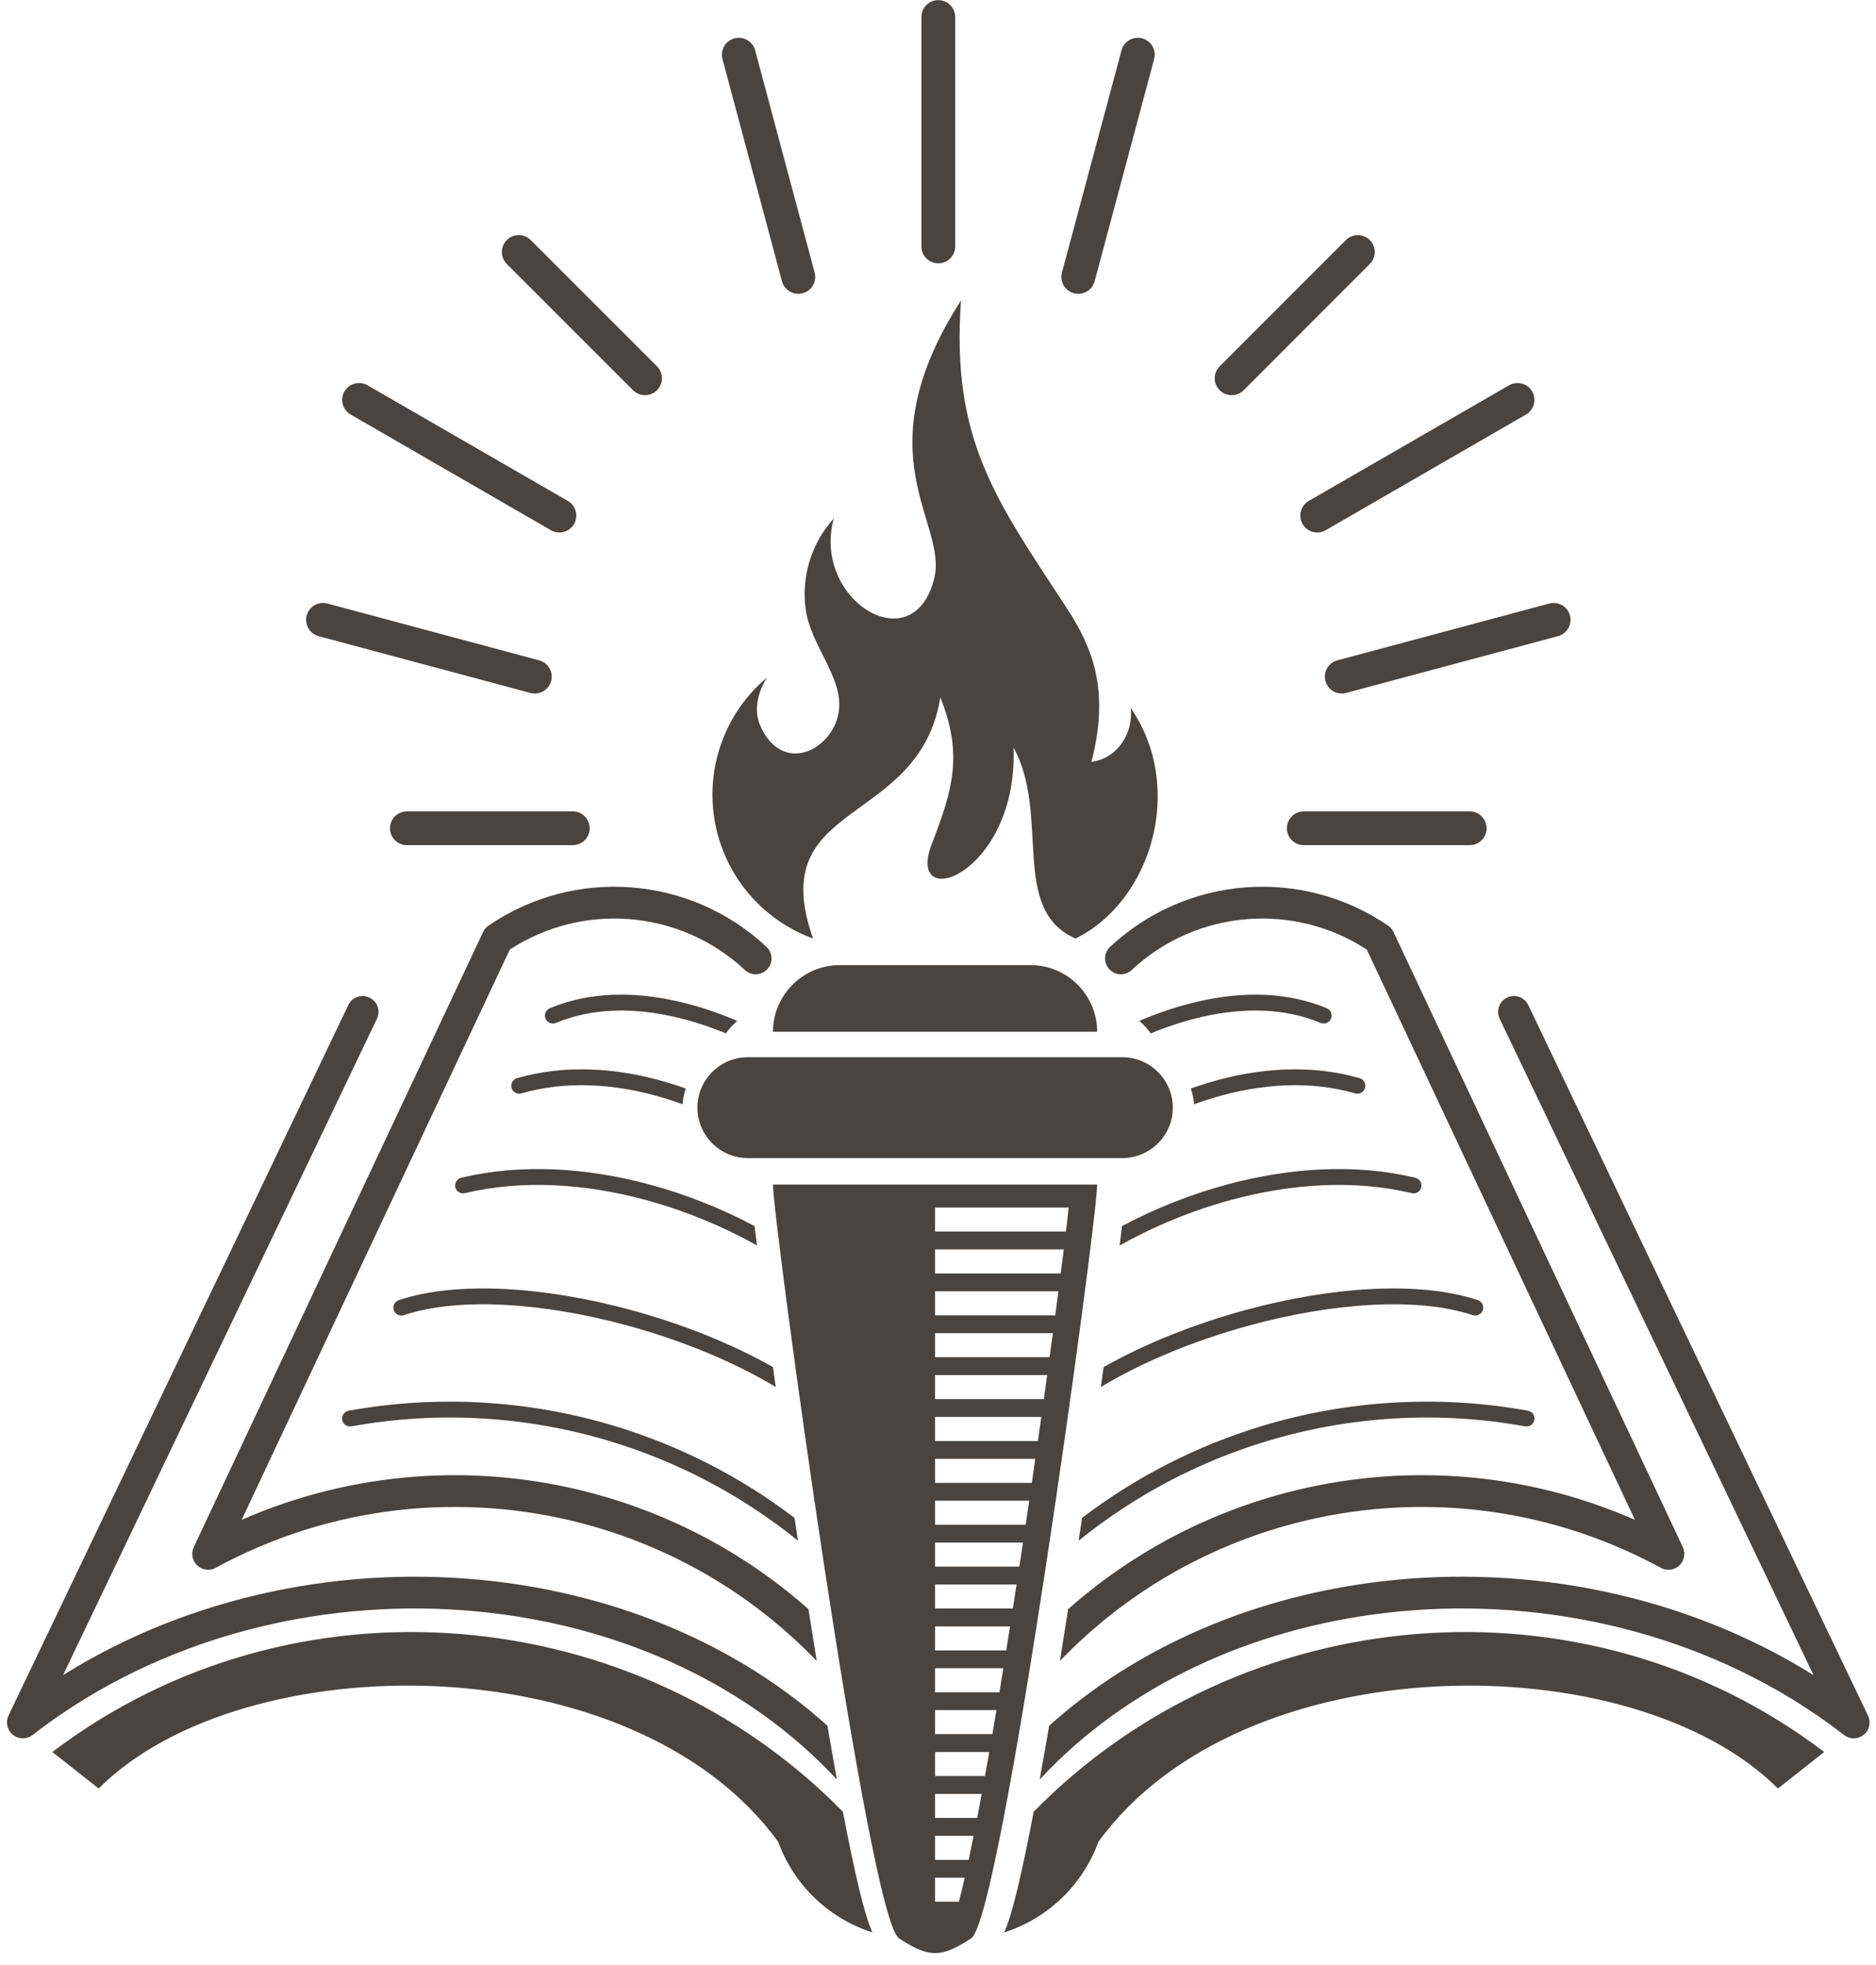
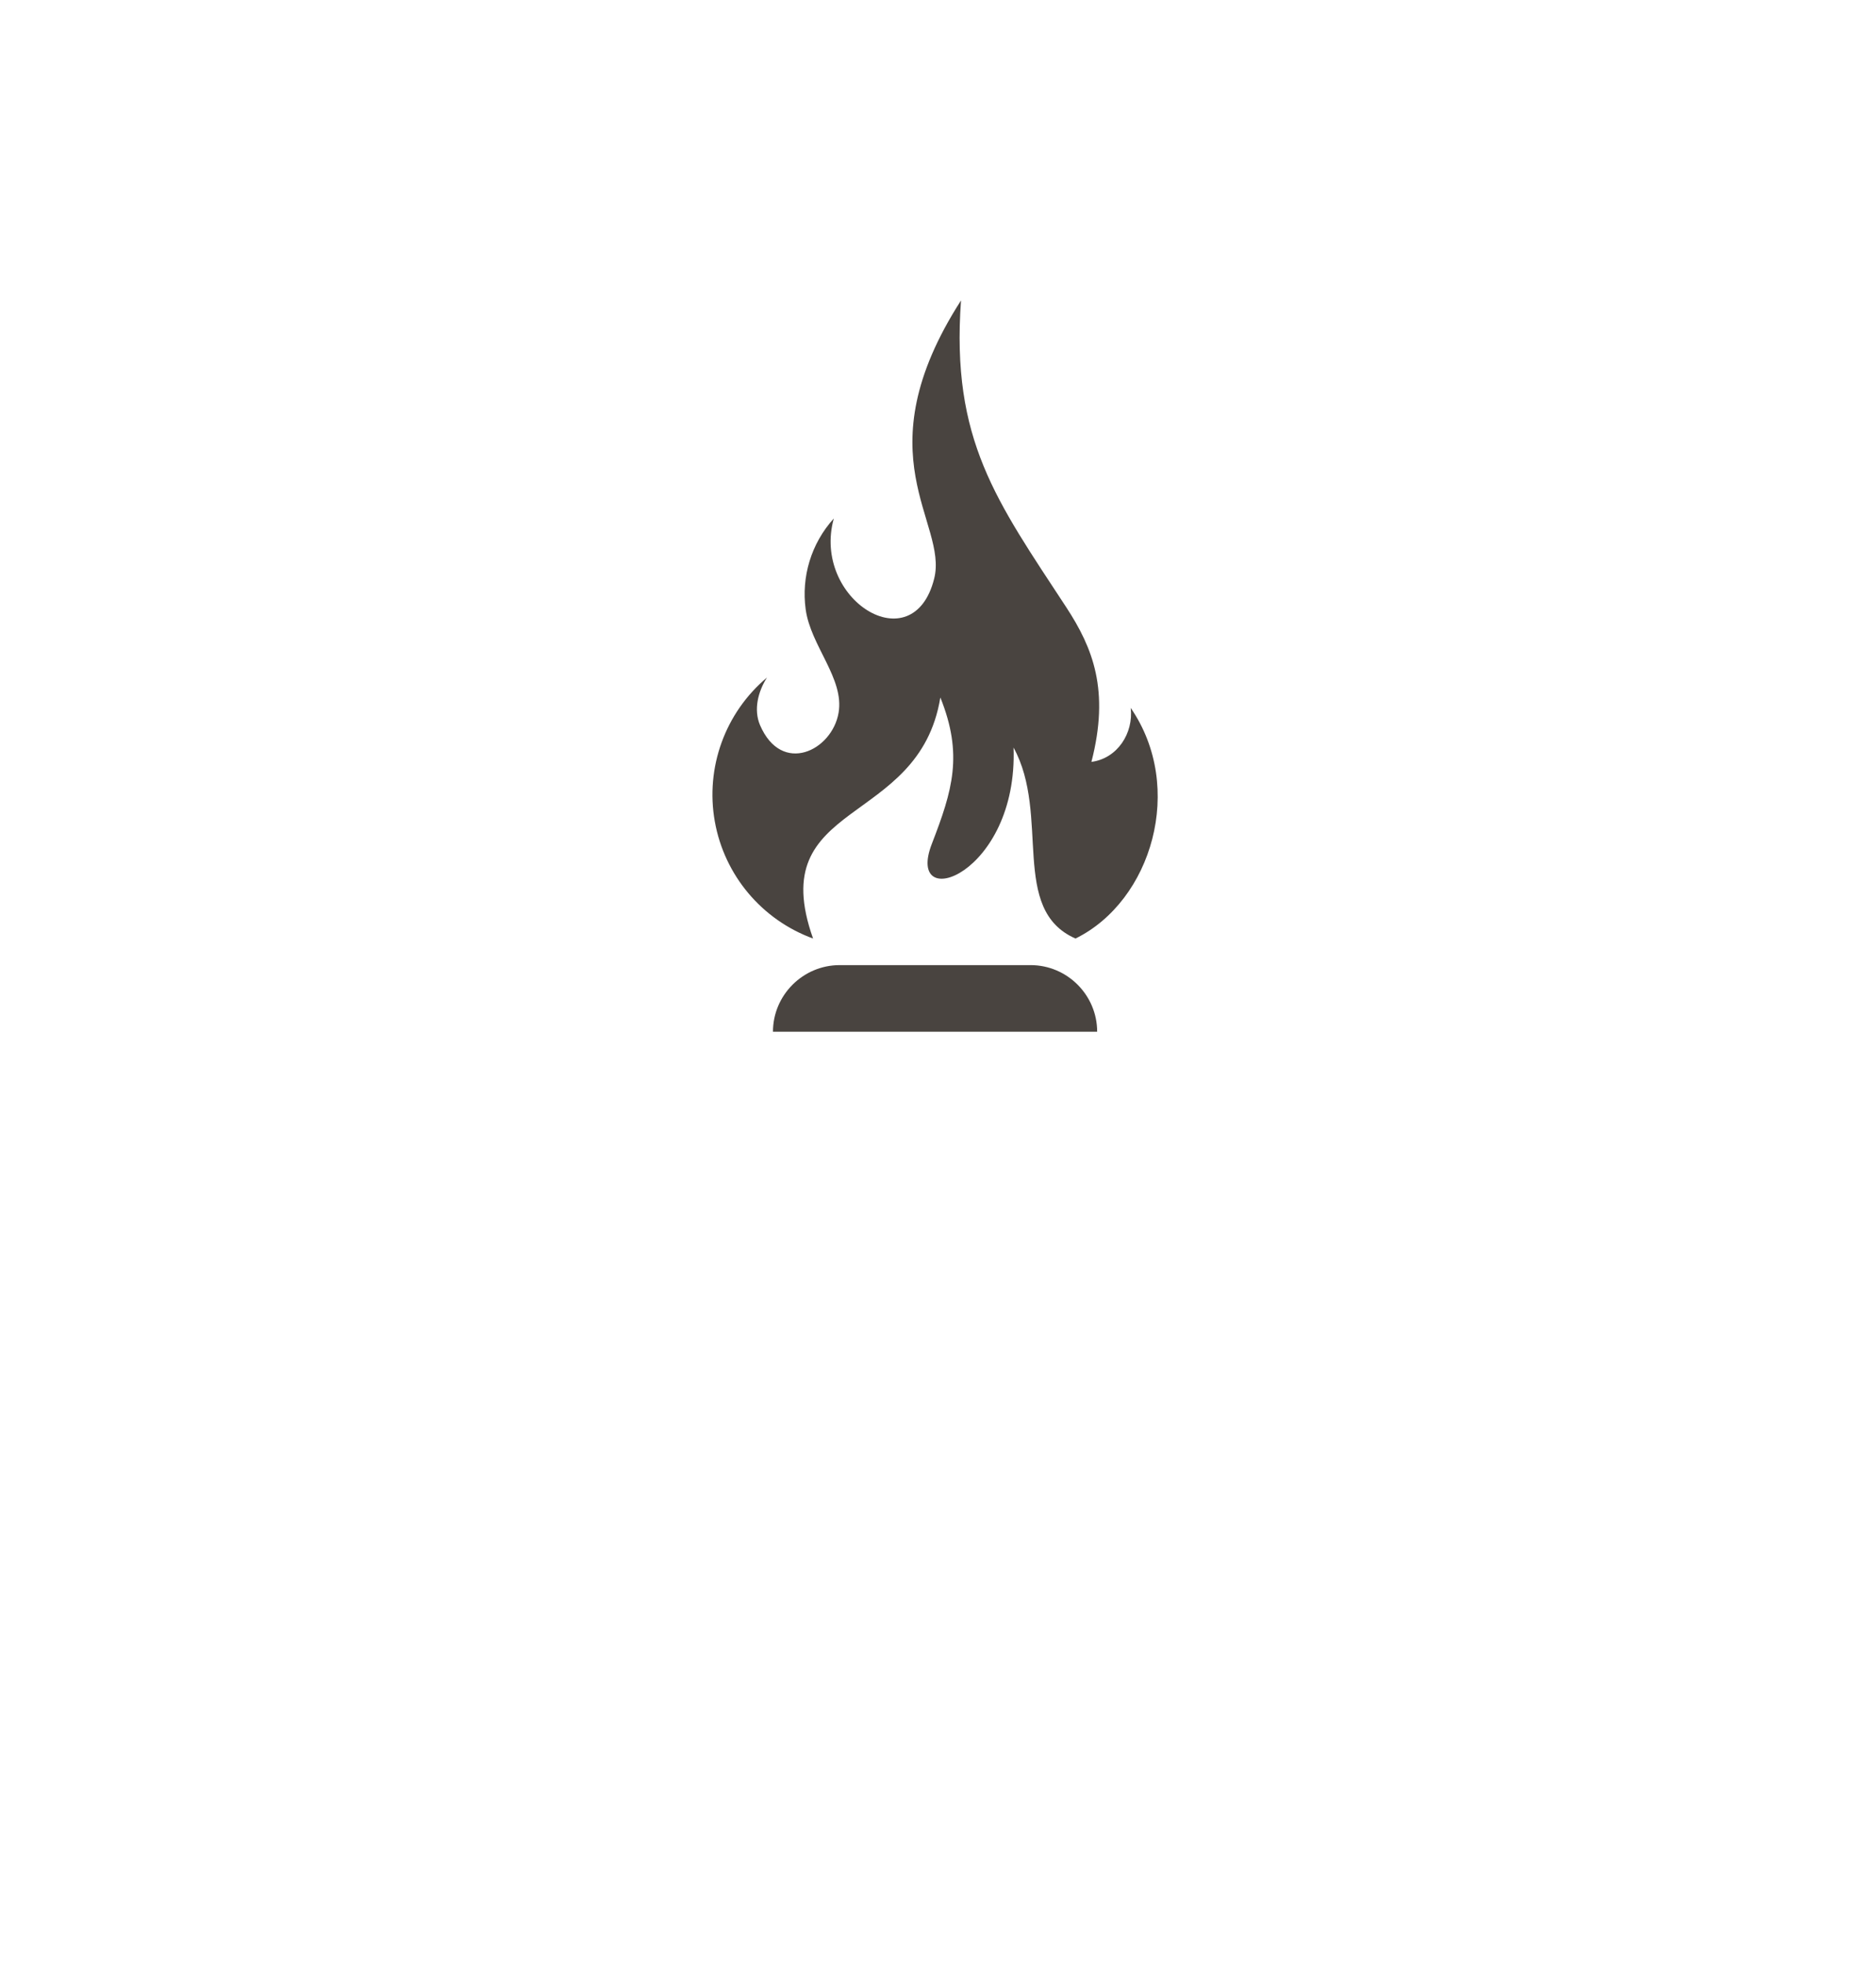
<svg xmlns="http://www.w3.org/2000/svg" width="106" height="111" viewBox="0 0 106 111" fill="none">
  <g fill="#494440">
    <path fill-rule="evenodd" clip-rule="evenodd" d="M47.442 54.52H58.232C60.302 54.52 61.993 56.213 61.993 58.284H43.675C43.675 56.213 45.372 54.52 47.442 54.52Z" />
-     <path fill-rule="evenodd" clip-rule="evenodd" d="M42.254 59.723H63.42C64.986 59.723 66.268 61.003 66.268 62.572V62.574C66.268 64.14 64.986 65.42 63.42 65.42H42.254C40.688 65.42 39.406 64.14 39.406 62.574V62.572C39.406 61.003 40.688 59.723 42.254 59.723Z" />
    <path fill-rule="evenodd" clip-rule="evenodd" d="M63.889 39.991C64.053 41.408 63.145 42.845 61.669 43.039C62.712 38.998 61.749 36.604 60.252 34.312C56.3 28.281 53.731 24.866 54.3 16.972C48.663 25.749 53.583 29.508 52.785 32.683C51.593 37.457 45.852 33.861 47.112 29.289C45.821 30.715 45.276 32.598 45.522 34.414C45.8 36.487 47.717 38.327 47.382 40.268C47.014 42.403 44.169 43.812 42.943 40.961C42.574 40.091 42.828 39.076 43.336 38.275C40.971 40.263 39.849 43.361 40.388 46.399C40.926 49.437 43.041 51.959 45.941 53.018C43.133 45.104 51.922 46.796 53.133 39.4C54.431 42.635 53.822 44.643 52.65 47.673C51.103 51.681 57.529 49.414 57.269 42.231C59.37 46.06 57.029 51.378 60.77 53.018C65.085 50.894 66.981 44.478 63.889 39.991Z" />
-     <path fill-rule="evenodd" clip-rule="evenodd" d="M52.835 69.571V68.214H60.382C60.342 68.595 60.293 69.049 60.228 69.571H52.835ZM59.934 71.938H52.835V70.578H60.108C60.053 71.002 59.999 71.456 59.934 71.938ZM59.624 74.305H52.835V72.946H59.803L59.624 74.305ZM59.305 76.669H52.835V75.312H59.49L59.305 76.669ZM58.98 79.037H52.835V77.677H59.17L58.98 79.037ZM58.647 81.401H52.835V80.044H58.836L58.647 81.401ZM58.302 83.768H52.835V82.409H58.496L58.302 83.768ZM57.953 86.133H52.835V84.775H58.152L57.953 86.133ZM57.594 88.499H52.835V87.143H57.804L57.594 88.499ZM57.229 90.866H52.835V89.507H57.439L57.229 90.866ZM56.856 93.231H52.835V91.874H57.07L56.856 93.231ZM56.471 95.598H52.835V94.239H56.691L56.471 95.598ZM56.072 97.962H52.835V96.605H56.301C56.223 97.065 56.147 97.519 56.072 97.962ZM55.654 100.33H52.835V98.973H55.898C55.813 99.434 55.733 99.888 55.654 100.33ZM55.215 102.696H52.835V101.34H55.469C55.384 101.806 55.299 102.26 55.215 102.696ZM54.735 105.064H52.835V103.704H55.014C54.92 104.181 54.825 104.634 54.735 105.064ZM54.182 107.428H52.835V106.072H54.511C54.396 106.57 54.287 107.026 54.182 107.428ZM61.993 66.919H43.676C43.676 68.987 49.064 108.361 50.794 109.496C52.491 110.608 53.179 110.608 54.876 109.496C56.606 108.361 61.993 68.987 61.993 66.919Z" />
-     <path fill-rule="evenodd" clip-rule="evenodd" d="M19.681 56.775L0.48 96.914C0.271 97.361 0.46 97.897 0.904 98.109C1.218 98.259 1.578 98.211 1.838 98.012C2.382 97.593 2.925 97.199 3.464 96.83C10.592 91.983 19.442 90.138 27.763 91.116C35.265 91.998 42.323 95.176 47.288 100.526C47.112 99.558 46.933 98.543 46.753 97.488C41.661 92.909 34.99 90.158 27.967 89.332C19.666 88.357 10.857 90.07 3.564 94.627L21.298 57.548C21.512 57.102 21.322 56.565 20.874 56.353C20.43 56.139 19.895 56.328 19.681 56.775ZM49.298 109.164C48.864 108.276 48.276 105.751 47.627 102.347C35.978 90.459 16.634 88.593 2.96 98.97C2.96 98.97 3.828 99.658 5.574 101.033C13.755 92.854 35.813 92.824 43.97 104.045C44.868 106.512 46.853 108.385 49.298 109.164ZM29.463 61.766C31.912 61.057 34.682 61.177 37.495 62.022C37.849 62.13 38.208 62.25 38.567 62.379C38.572 62.304 38.583 62.232 38.592 62.157C38.623 61.928 38.677 61.706 38.748 61.489C38.413 61.372 38.083 61.262 37.749 61.162C34.776 60.269 31.838 60.147 29.214 60.905C28.975 60.975 28.84 61.225 28.905 61.461C28.975 61.699 29.224 61.836 29.463 61.766ZM26.271 67.403C29.508 66.627 33.045 66.866 36.402 67.764C38.663 68.371 40.833 69.271 42.773 70.358C42.723 69.964 42.678 69.598 42.638 69.261C40.782 68.278 38.748 67.46 36.638 66.896C33.15 65.966 29.459 65.717 26.062 66.532C25.821 66.59 25.672 66.832 25.727 67.071C25.787 67.313 26.026 67.46 26.271 67.403ZM22.814 74.294C25.972 73.244 30.766 73.608 35.415 74.868C38.458 75.696 41.431 76.905 43.831 78.352L43.675 77.227C41.316 75.89 38.513 74.781 35.65 74.002C30.85 72.698 25.867 72.334 22.535 73.444C22.3 73.521 22.17 73.776 22.25 74.01C22.326 74.244 22.58 74.371 22.814 74.294ZM19.855 80.575C24.784 79.684 29.782 80.001 34.452 81.41C38.293 82.57 41.915 84.466 45.087 87.034L44.893 85.745C41.815 83.401 38.358 81.652 34.711 80.55C29.913 79.103 24.775 78.776 19.696 79.692C19.457 79.737 19.292 79.969 19.337 80.213C19.382 80.455 19.612 80.617 19.855 80.575ZM31.414 57.785C33.469 56.925 35.789 56.917 38.103 57.441C39.081 57.665 40.059 57.982 41.017 58.376C41.192 58.124 41.406 57.889 41.656 57.67C40.558 57.201 39.43 56.824 38.298 56.568C35.813 56.001 33.31 56.019 31.069 56.955C30.841 57.049 30.73 57.314 30.826 57.543C30.92 57.772 31.185 57.879 31.414 57.785ZM46.146 93.829C42.473 90.003 37.864 87.359 32.9 86.057C26.156 84.289 18.758 84.997 12.189 88.566C11.754 88.803 11.21 88.643 10.971 88.207C10.831 87.945 10.831 87.643 10.951 87.391L27.293 52.655C27.364 52.502 27.469 52.38 27.598 52.292C30.032 50.626 32.886 49.916 35.664 50.128C38.443 50.34 41.152 51.472 43.311 53.49C43.67 53.829 43.691 54.395 43.351 54.754C43.017 55.116 42.448 55.134 42.089 54.797C40.244 53.071 37.919 52.101 35.53 51.919C33.219 51.744 30.85 52.308 28.805 53.642L13.655 85.855C20.035 83.062 26.969 82.647 33.355 84.323C37.864 85.506 42.104 87.733 45.682 90.901C45.836 91.889 45.99 92.866 46.146 93.829Z" />
-     <path fill-rule="evenodd" clip-rule="evenodd" d="M86.352 56.775L105.547 96.914C105.762 97.361 105.573 97.897 105.129 98.109C104.815 98.259 104.455 98.211 104.195 98.012C103.652 97.593 103.113 97.199 102.569 96.83C95.441 91.983 86.591 90.138 78.271 91.116C70.768 91.998 63.71 95.176 58.745 100.526C58.921 99.558 59.1 98.543 59.28 97.488C64.372 92.909 71.043 90.158 78.066 89.332C86.367 88.357 95.176 90.07 102.469 94.627L84.735 57.548C84.521 57.102 84.711 56.565 85.159 56.353C85.603 56.139 86.138 56.328 86.352 56.775ZM56.735 109.164C57.17 108.276 57.757 105.751 58.406 102.347C70.055 90.459 89.399 88.593 103.073 98.97C103.073 98.97 102.205 99.658 100.459 101.033C92.278 92.854 70.214 92.824 62.063 104.045C61.165 106.512 59.18 108.385 56.735 109.164ZM76.57 61.766C74.121 61.057 71.351 61.177 68.543 62.022C68.184 62.13 67.825 62.25 67.466 62.379C67.461 62.304 67.45 62.232 67.441 62.157C67.41 61.928 67.356 61.706 67.285 61.489C67.62 61.372 67.95 61.262 68.284 61.162C71.257 60.269 74.195 60.147 76.824 60.905C77.058 60.975 77.193 61.225 77.128 61.461C77.058 61.699 76.809 61.836 76.57 61.766ZM79.768 67.403C76.525 66.627 72.988 66.866 69.631 67.764C67.37 68.371 65.201 69.271 63.266 70.358C63.31 69.964 63.355 69.598 63.395 69.261C65.246 68.278 67.285 67.46 69.401 66.896C72.883 65.966 76.574 65.717 79.971 66.532C80.212 66.59 80.361 66.832 80.306 67.071C80.246 67.313 80.007 67.46 79.768 67.403ZM83.219 74.294C80.061 73.244 75.267 73.608 70.619 74.868C67.575 75.696 64.602 76.905 62.202 78.352L62.358 77.227C64.717 75.89 67.521 74.781 70.383 74.002C75.183 72.698 80.166 72.334 83.499 73.444C83.733 73.521 83.863 73.776 83.783 74.01C83.707 74.244 83.453 74.371 83.219 74.294ZM86.178 80.575C81.244 79.684 76.251 80.001 71.581 81.41C67.74 82.57 64.123 84.466 60.946 87.034L61.14 85.745C64.218 83.401 67.675 81.652 71.322 80.55C76.121 79.103 81.264 78.776 86.337 79.692C86.577 79.737 86.741 79.969 86.696 80.213C86.651 80.455 86.421 80.617 86.178 80.575ZM74.619 57.785C72.564 56.925 70.244 56.917 67.93 57.441C66.952 57.665 65.974 57.982 65.017 58.376C64.841 58.124 64.627 57.889 64.377 57.67C65.476 57.201 66.603 56.824 67.735 56.568C70.22 56.001 72.723 56.019 74.964 56.955C75.193 57.049 75.303 57.314 75.207 57.543C75.113 57.772 74.848 57.879 74.619 57.785ZM59.889 93.829C63.56 90.003 68.169 87.359 73.133 86.057C79.877 84.289 87.269 84.997 93.844 88.566C94.279 88.803 94.823 88.643 95.062 88.207C95.202 87.945 95.202 87.643 95.082 87.391L78.74 52.655C78.669 52.502 78.564 52.38 78.435 52.292C76.001 50.626 73.147 49.916 70.369 50.128C67.59 50.34 64.881 51.472 62.722 53.49C62.363 53.829 62.342 54.395 62.682 54.754C63.016 55.116 63.585 55.134 63.944 54.797C65.789 53.071 68.114 52.101 70.503 51.919C72.814 51.744 75.183 52.308 77.228 53.642L92.378 85.855C85.998 83.062 79.064 82.647 72.678 84.323C68.169 85.506 63.929 87.733 60.353 90.901C60.197 91.889 60.043 92.866 59.889 93.829Z" />
-     <path fill-rule="evenodd" clip-rule="evenodd" d="M70.269 22.046L77.397 14.912C77.772 14.54 77.772 13.934 77.397 13.562C77.023 13.188 76.42 13.188 76.046 13.562L68.917 20.694C68.543 21.066 68.543 21.672 68.917 22.046C69.286 22.416 69.895 22.416 70.269 22.046ZM74.903 29.953C74.449 30.215 73.86 30.059 73.601 29.604C73.336 29.149 73.492 28.566 73.945 28.3L85.27 21.764C85.723 21.502 86.307 21.657 86.571 22.113C86.836 22.567 86.68 23.149 86.227 23.415L74.903 29.953ZM76.061 39.145C75.552 39.281 75.028 38.978 74.893 38.469C74.754 37.962 75.058 37.438 75.566 37.303L87.539 34.094C88.047 33.958 88.571 34.26 88.707 34.769C88.841 35.279 88.542 35.801 88.027 35.938L76.061 39.145ZM73.671 47.743C73.142 47.743 72.713 47.316 72.713 46.791C72.713 46.261 73.142 45.836 73.671 45.836H83.04C83.568 45.836 83.997 46.261 83.997 46.791C83.997 47.316 83.568 47.743 83.04 47.743H73.671ZM53.972 13.921C53.972 14.447 53.542 14.877 53.019 14.877C52.491 14.877 52.061 14.447 52.061 13.921V0.962C52.061 0.435 52.491 0.007 53.019 0.007C53.542 0.007 53.972 0.435 53.972 0.962V13.921ZM46.03 15.399C46.165 15.906 45.865 16.43 45.356 16.566C44.848 16.703 44.324 16.398 44.185 15.893L40.822 3.337C40.688 2.828 40.987 2.304 41.495 2.167C42.004 2.031 42.528 2.333 42.668 2.842L46.03 15.399ZM37.12 20.694L29.987 13.562C29.613 13.188 29.01 13.188 28.635 13.562C28.266 13.934 28.266 14.54 28.635 14.912L35.768 22.046C36.143 22.416 36.747 22.416 37.12 22.046C37.495 21.672 37.495 21.066 37.12 20.694ZM32.088 28.3C32.541 28.566 32.696 29.149 32.436 29.604C32.172 30.059 31.588 30.215 31.129 29.953L19.81 23.415C19.357 23.149 19.197 22.567 19.462 22.113C19.725 21.657 20.31 21.502 20.764 21.764L32.088 28.3ZM30.466 37.303C30.975 37.438 31.279 37.962 31.14 38.469C31.004 38.978 30.482 39.281 29.972 39.145L18.005 35.938C17.497 35.801 17.192 35.279 17.327 34.769C17.466 34.26 17.985 33.958 18.499 34.094L30.466 37.303ZM32.362 45.836C32.891 45.836 33.319 46.261 33.319 46.791C33.319 47.316 32.891 47.743 32.362 47.743H22.993C22.464 47.743 22.036 47.316 22.036 46.791C22.036 46.261 22.464 45.836 22.993 45.836H32.362ZM61.849 15.893C61.714 16.398 61.19 16.703 60.681 16.566C60.172 16.43 59.869 15.906 60.003 15.399L63.37 2.842C63.505 2.333 64.028 2.031 64.537 2.167C65.046 2.304 65.351 2.828 65.211 3.337L61.849 15.893Z" />
  </g>
</svg>